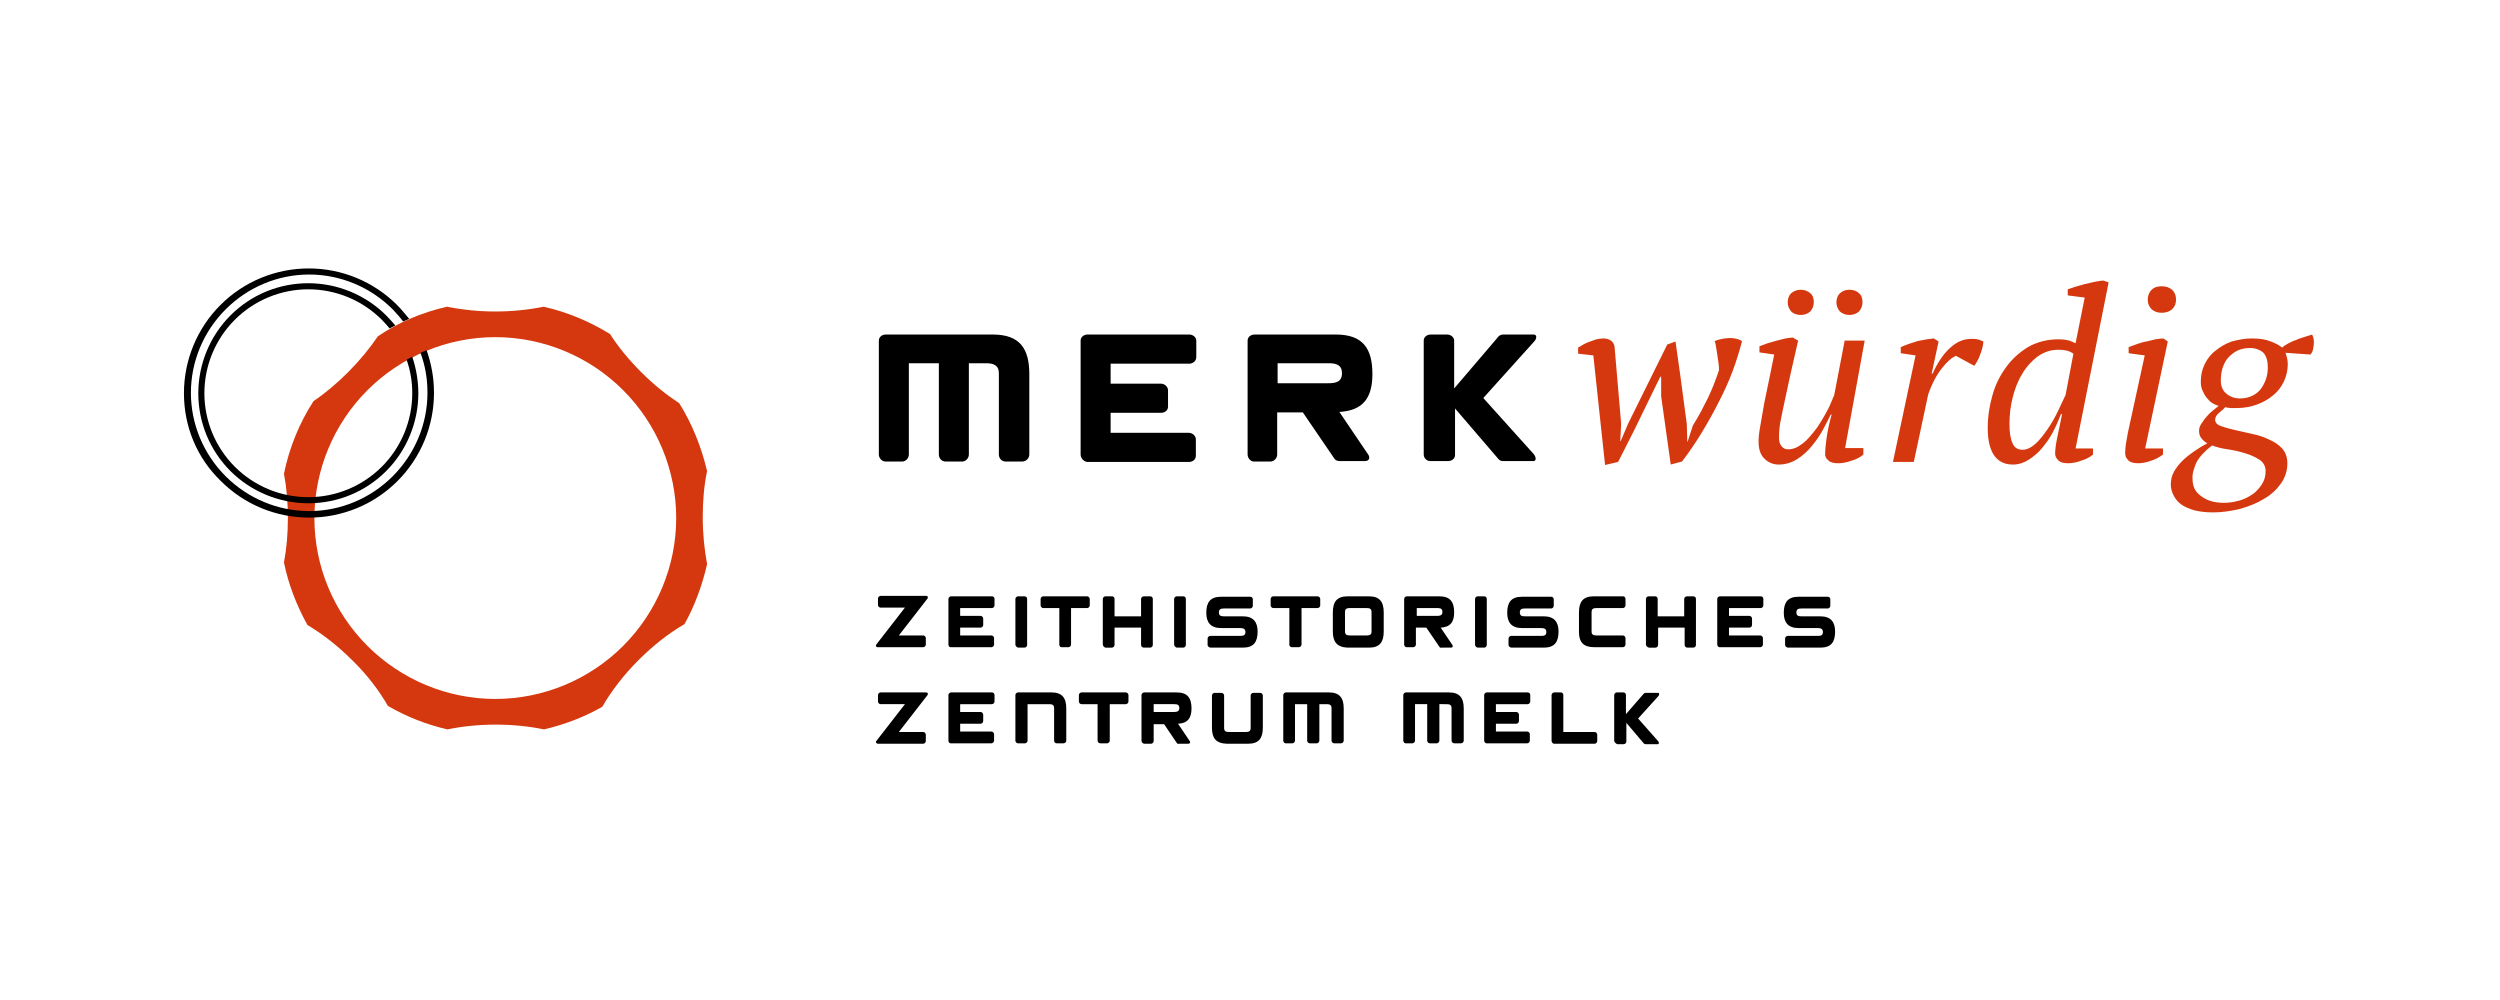
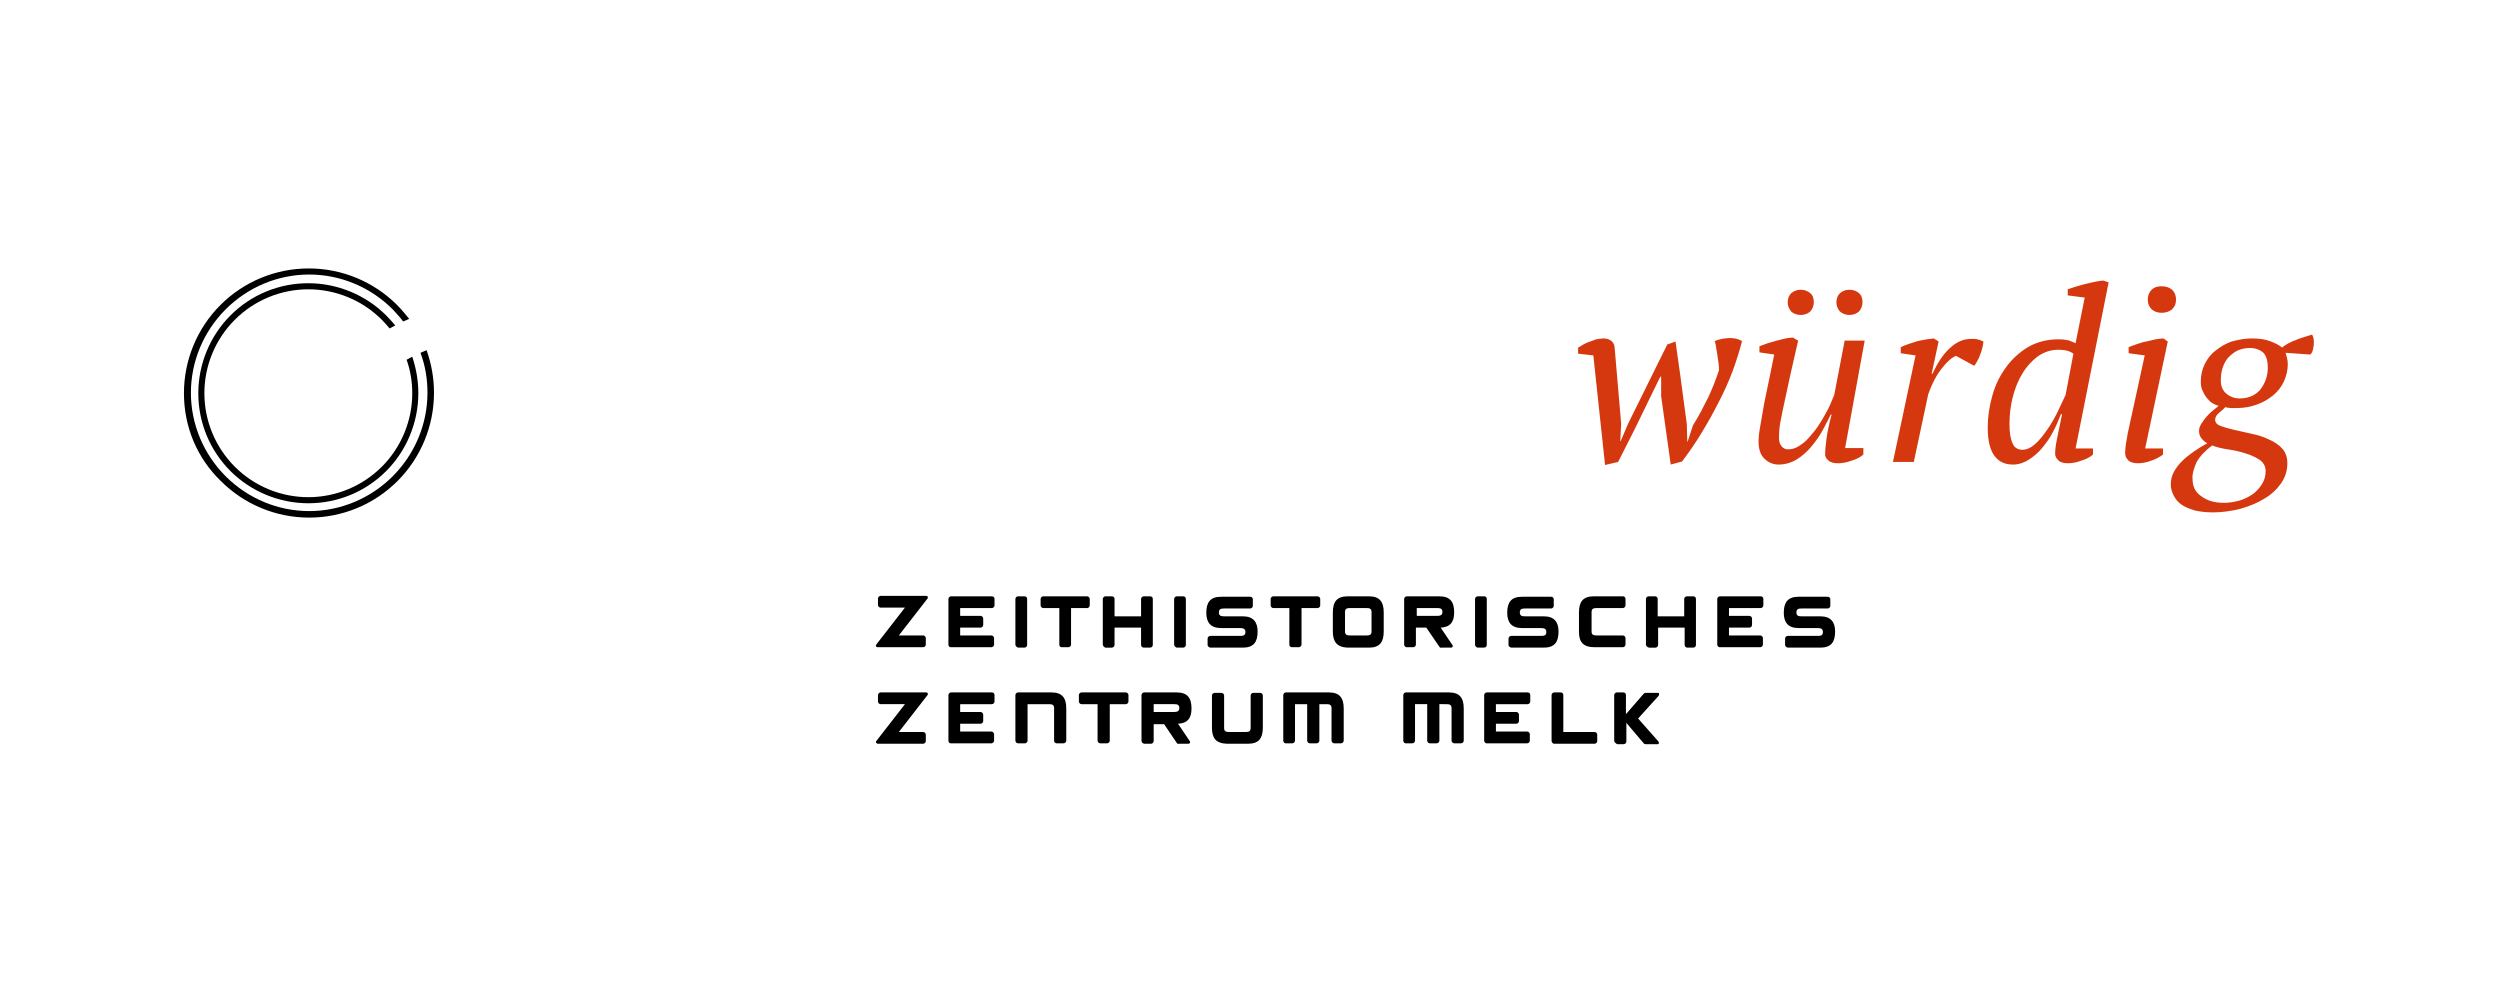
<svg xmlns="http://www.w3.org/2000/svg" version="1.1" id="Ebene_1" x="0px" y="0px" viewBox="0 0 574.9 201.3" width="200px" height="80px">
  <style type="text/css">
	.st0{fill-rule:evenodd;clip-rule:evenodd;fill:#D5380E;}
	.st1{fill-rule:evenodd;clip-rule:evenodd;}
</style>
  <g>
    <g>
-       <path fill="red" class="st0" d="M84.5,134.2c7.8,7.8,18.4,12.2,29.4,12.2c11,0,21.6-4.4,29.4-12.2c7.8-7.8,12.2-18.4,12.2-29.4    c0-11-4.4-21.6-12.2-29.4c-7.8-7.8-18.4-12.2-29.4-12.2c-11,0-21.6,4.4-29.4,12.2c-7.8,7.8-12.2,18.4-12.2,29.4    C72.3,115.9,76.7,126.4,84.5,134.2 M102.8,56.2c3.4,0.7,7.2,1.1,11.1,1.1c3.9,0,7.7-0.4,11.1-1.1c5.4,1.2,10.6,3.4,15.3,6.3    c1.9,3,4.4,6,7.2,8.8c2.8,2.8,5.8,5.2,8.7,7.1c3,4.8,5.1,10.1,6.4,15.6c-0.7,3.3-1,6.9-1,10.7s0.4,7.4,1,10.7    c-1.1,4.8-2.8,9.5-5.2,13.8c-3.5,2-7.2,4.9-10.6,8.3c-3.4,3.4-6.3,7.2-8.3,10.7c-4.2,2.4-8.7,4.1-13.4,5.2    c-3.4-0.7-7.2-1.1-11.1-1.1c-3.9,0-7.7,0.4-11.1,1.1c-4.8-1.1-9.4-2.9-13.7-5.4c-2-3.5-4.8-7.2-8.2-10.5    c-3.3-3.3-6.9-6.1-10.3-8.1c-2.5-4.5-4.4-9.4-5.4-14.4c0.6-3.1,0.9-6.6,0.9-10.2s-0.3-7-0.9-10.2c1.2-5.9,3.5-11.6,6.8-16.7    c2.7-1.8,5.4-4.1,7.9-6.6c2.7-2.7,5-5.5,6.9-8.3C91.6,59.8,97.1,57.5,102.8,56.2z" />
      <path class="st1" d="M42.3,76.1c0-7.6,3-14.9,8.4-20.3c5.4-5.4,12.7-8.4,20.3-8.4c7.6,0,14.9,3,20.3,8.4c1,1,1.9,2.1,2.8,3.2    l-1.4,0.6c-0.7-1-1.6-1.9-2.4-2.8c-5.1-5.1-12-8-19.2-8c-7.2,0-14.1,2.9-19.2,8c-5.1,5.1-8,12-8,19.2c0,7.2,2.9,14.1,8,19.2    c5.1,5.1,12,8,19.2,8c7.2,0,14.1-2.9,19.2-8c5.1-5.1,8-12,8-19.2c0-3.2-0.5-6.2-1.6-9.2l1.4-0.6c1.1,3.1,1.7,6.4,1.7,9.8    c0,7.6-3,14.9-8.4,20.3s-12.7,8.4-20.3,8.4c-7.6,0-14.9-3-20.3-8.4C45.3,91,42.3,83.8,42.3,76.1" />
      <path class="st1" d="M45.6,76.1c0-6.7,2.7-13.2,7.4-17.9c4.8-4.8,11.2-7.4,17.9-7.4c6.7,0,13.2,2.7,17.9,7.4    c0.7,0.7,1.4,1.5,2.1,2.3l-1.3,0.7c-0.6-0.7-1.2-1.4-1.8-2c-4.5-4.5-10.6-7-16.9-7c-6.3,0-12.4,2.5-16.9,7c-4.5,4.5-7,10.6-7,16.9    c0,6.3,2.5,12.4,7,16.9c4.5,4.5,10.6,7,16.9,7c6.3,0,12.4-2.5,16.9-7c4.5-4.5,7-10.6,7-16.9c0-2.6-0.4-5.2-1.3-7.7l1.3-0.7    c0.9,2.7,1.4,5.5,1.4,8.4c0,6.7-2.7,13.2-7.4,17.9c-4.8,4.8-11.2,7.4-17.9,7.4c-6.7,0-13.2-2.7-17.9-7.4    C48.3,89.3,45.6,82.9,45.6,76.1" />
      <path class="st0" d="M517.4,65.7c-1.1,0-2,0.2-2.9,0.6c-0.8,0.4-1.5,1-2.1,1.6c-0.6,0.7-1,1.5-1.3,2.4c-0.3,0.9-0.4,1.9-0.4,2.9    c0,1.4,0.5,2.4,1.4,3.1c0.9,0.7,1.9,1,2.9,1c1.1,0,2.1-0.2,2.9-0.6c0.8-0.4,1.5-0.9,2-1.6c0.5-0.7,0.9-1.4,1.2-2.3    c0.3-0.9,0.4-1.7,0.4-2.7c0-1.4-0.3-2.5-1-3.3C519.7,66.1,518.7,65.7,517.4,65.7 M511.5,101.3c1.1,0,2.3-0.2,3.4-0.5    c1.1-0.3,2.1-0.8,3-1.4c0.9-0.6,1.6-1.4,2.2-2.3c0.6-0.9,0.9-1.9,0.9-3.1c0-1.1-0.5-2-1.4-2.6c-0.9-0.6-2-1.1-3.3-1.5    c-1.3-0.4-2.6-0.7-4-0.9c-1.4-0.2-2.6-0.5-3.6-0.9c-1.7,1.3-2.9,2.6-3.6,3.9c-0.6,1.4-1,2.6-0.9,3.8c0,1.7,0.6,3,1.9,3.9    C507.5,100.8,509.2,101.3,511.5,101.3z M517.8,63.5c1.8,0,3.2,0.2,4.4,0.7c1.1,0.4,2,0.9,2.6,1.4c0.3-0.3,0.8-0.6,1.3-0.9    c0.6-0.3,1.1-0.6,1.8-0.8c0.6-0.3,1.3-0.5,1.9-0.7l1.9-0.6c0.1,0.2,0.2,0.5,0.3,0.8c0.1,0.4,0.1,0.8,0.1,1.2    c0,0.4-0.1,0.9-0.2,1.4c-0.1,0.5-0.3,0.9-0.6,1.2l-5.7-0.4c0.1,0.3,0.2,0.7,0.3,1.1c0.1,0.4,0.2,0.9,0.2,1.4    c0,1.5-0.3,2.8-0.9,4.1c-0.6,1.3-1.4,2.3-2.5,3.2s-2.3,1.6-3.7,2.1c-1.4,0.5-2.9,0.8-4.5,0.8l-1.5,0c-0.4,0-0.8-0.1-1.3-0.2    c-0.3,0.4-0.8,0.8-1.4,1.3c-0.6,0.5-0.9,1-0.9,1.6c0,0.6,0.4,1.1,1.2,1.4s1.8,0.6,3.1,0.9l4,0.9c1.4,0.3,2.8,0.7,4,1.3    c1.2,0.5,2.3,1.2,3.1,2.1c0.8,0.9,1.2,2,1.2,3.4c0,1.7-0.5,3.3-1.5,4.7s-2.3,2.6-3.9,3.5c-1.6,1-3.4,1.7-5.5,2.3    c-2.1,0.5-4.1,0.8-6.2,0.8c-1.7,0-3.2-0.2-4.4-0.5c-1.2-0.4-2.2-0.8-3-1.4c-0.8-0.6-1.3-1.3-1.7-2.1c-0.4-0.8-0.6-1.6-0.6-2.4    c0-1,0.2-2,0.7-2.9c0.5-0.9,1.1-1.7,1.9-2.5c0.8-0.8,1.7-1.5,2.7-2.2c1-0.7,2-1.3,3.1-1.9c-0.6-0.3-1-0.7-1.4-1.2    c-0.4-0.5-0.5-1.1-0.5-1.7c0-0.6,0.2-1.1,0.6-1.7c0.4-0.6,0.8-1.2,1.3-1.7c0.5-0.6,1-1,1.5-1.4c0.5-0.4,0.9-0.7,1.1-0.9    c-0.4-0.1-0.9-0.3-1.4-0.6c-0.5-0.3-0.9-0.7-1.3-1.2c-0.4-0.5-0.7-1-1-1.7c-0.3-0.6-0.4-1.3-0.4-2.1c0-1.4,0.3-2.8,0.9-4    c0.6-1.2,1.4-2.3,2.5-3.1c1.1-0.9,2.3-1.6,3.7-2.1C514.7,63.8,516.2,63.5,517.8,63.5z M493.9,54.6c0-1,0.3-1.7,0.9-2.3    c0.6-0.6,1.4-0.8,2.3-0.8c1,0,1.8,0.3,2.4,0.8c0.6,0.6,0.9,1.3,0.9,2.3c0,0.9-0.3,1.6-0.9,2.2c-0.6,0.5-1.4,0.8-2.4,0.8    c-1,0-1.7-0.3-2.3-0.8C494.2,56.2,493.9,55.5,493.9,54.6z M489.5,66.9v-1.4l1.9-0.7c0.7-0.2,1.4-0.5,2.2-0.6l2.1-0.5    c0.7-0.1,1.3-0.2,1.8-0.2l1,0.7l-5.2,24.6h4.1v1.4c-0.8,0.6-1.7,1.1-2.7,1.4c-1,0.4-2.1,0.6-3,0.6c-1.1,0-1.8-0.2-2.3-0.7    c-0.5-0.5-0.7-1-0.7-1.7c0-0.7,0.1-1.5,0.2-2.2c0.1-0.7,0.3-1.5,0.4-2.3l3.9-17.9L489.5,66.9z M473.9,81c-0.5,1.3-1.1,2.7-1.8,4    c-0.7,1.4-1.6,2.6-2.5,3.7c-0.9,1.1-2,2-3.1,2.7c-1.1,0.7-2.3,1.1-3.6,1.1c-3.8,0-5.8-2.8-5.8-8.4c0-2.6,0.4-5.2,1.1-7.6    c0.7-2.5,1.8-4.6,3.2-6.5c1.4-1.9,3.1-3.4,5.1-4.6c2-1.1,4.3-1.7,6.8-1.7c1,0,1.7,0.1,2.2,0.2c0.5,0.1,1.1,0.4,1.8,0.7l2.1-10.5    l-3.9-0.5v-1.4c0.6-0.2,1.2-0.4,1.8-0.6c0.7-0.2,1.4-0.4,2.1-0.6l2.2-0.5c0.7-0.1,1.4-0.3,2.1-0.3l1.2,0.4l-7.6,38.2h4v1.4    c-0.7,0.6-1.6,1.1-2.7,1.4c-1,0.4-2.1,0.6-3,0.6c-1.1,0-1.8-0.2-2.3-0.7c-0.5-0.5-0.7-1-0.7-1.5c0-0.7,0.1-1.8,0.4-3.3l1.2-5.8    H473.9z M465.1,89.1c1,0,2-0.5,3-1.4c1-0.9,1.9-2.1,2.8-3.4c0.9-1.3,1.7-2.7,2.4-4.2l1.7-3.6l1.8-9.5c-0.6-0.4-1.1-0.6-1.5-0.7    c-0.5-0.1-1.1-0.2-2-0.2c-1.8,0-3.4,0.6-4.8,1.6c-1.4,1.1-2.6,2.4-3.5,4c-1,1.6-1.7,3.5-2.2,5.5c-0.5,2-0.7,4-0.7,6    c0,1.9,0.2,3.3,0.7,4.4C463.2,88.6,464,89.1,465.1,89.1z M449.8,67.5c-1,0.4-2,1.3-3.2,2.8c-1.2,1.5-2.3,3.5-3.2,6.1l-3.3,15.5    h-4.8l5.2-24.5l-3.4-0.5v-1.4c1.3-0.6,2.6-1,3.9-1.4c1.4-0.3,2.6-0.5,3.7-0.6l1.1,0.7l-1.6,7.4h0.2c1.1-2.4,2.4-4.4,3.9-5.8    c1.6-1.5,3.2-2.2,5-2.2c0.5,0,1,0,1.4,0.1c0.5,0.1,0.9,0.3,1.4,0.5c0,0.3-0.1,0.8-0.2,1.3c-0.1,0.5-0.3,1.1-0.5,1.6    c-0.2,0.6-0.4,1.1-0.7,1.6s-0.5,0.9-0.7,1.1L449.8,67.5z M422.3,55.2c0-0.9,0.3-1.6,0.8-2.1c0.6-0.5,1.3-0.8,2.2-0.8    c0.9,0,1.7,0.3,2.2,0.8c0.6,0.5,0.8,1.2,0.8,2.1c0,0.8-0.3,1.5-0.8,2.1c-0.6,0.5-1.3,0.8-2.2,0.8c-0.9,0-1.6-0.3-2.2-0.8    C422.6,56.7,422.3,56,422.3,55.2z M411.1,55.2c0-0.9,0.3-1.6,0.8-2.1c0.6-0.5,1.3-0.8,2.2-0.8c0.9,0,1.6,0.3,2.2,0.8    c0.6,0.5,0.8,1.2,0.8,2.1c0,0.8-0.3,1.5-0.8,2.1c-0.6,0.5-1.3,0.8-2.2,0.8c-0.9,0-1.7-0.3-2.2-0.8C411.4,56.7,411.1,56,411.1,55.2    z M428.5,88.8v1.4c-0.7,0.6-1.6,1.1-2.7,1.4c-1.1,0.4-2.1,0.6-3.1,0.6c-1.1,0-1.8-0.2-2.3-0.7c-0.5-0.4-0.7-0.9-0.7-1.4    c0-0.7,0.1-1.8,0.3-3.4c0.2-1.6,0.6-3.5,1.2-5.7H421c-0.5,1-1.1,2.2-1.8,3.5c-0.7,1.3-1.6,2.6-2.6,3.8c-1,1.2-2.1,2.2-3.4,3    c-1.3,0.8-2.7,1.2-4.2,1.2c-1.3,0-2.4-0.5-3.3-1.4c-0.9-0.9-1.3-2.2-1.3-3.9c0-0.8,0.1-2,0.4-3.6l0.9-5.2l1.2-5.8l1.1-5.4    l-3.4-0.5v-1.4l1.9-0.7l2.1-0.6c0.7-0.2,1.3-0.3,2-0.5c0.6-0.1,1.2-0.2,1.7-0.2l1.2,0.7l-1.8,7.9l-1.7,7.9l-0.6,3    c-0.2,1.1-0.3,2.3-0.3,3.6c0,0.8,0.2,1.4,0.6,1.9c0.4,0.5,0.9,0.7,1.5,0.7c0.8,0,1.6-0.2,2.4-0.7c0.8-0.5,1.6-1.1,2.3-1.9    c0.7-0.8,1.4-1.6,2.1-2.6c0.6-0.9,1.2-1.9,1.7-2.8c0.5-0.9,1-1.8,1.3-2.6l0.8-1.9l2.4-12.5h4.6l-4.5,24.7H428.5z M389.3,83.5    c1.4-2.2,2.5-4.4,3.5-6.4c1-2.1,1.8-4.2,2.5-6.3c0-0.4,0-0.9-0.1-1.6l-0.3-2l-0.3-1.9c-0.1-0.6-0.2-1-0.3-1.2    c0.5-0.2,1.1-0.4,1.7-0.5c0.6-0.1,1.2-0.2,1.7-0.2c1.1,0,2.1,0.2,2.9,0.7c-0.6,2.3-1.3,4.6-2.2,7c-0.9,2.4-2,4.8-3.2,7.1    c-1.2,2.4-2.5,4.7-3.9,7c-1.4,2.3-2.9,4.5-4.5,6.6l-2.6,0.7L382,76.8v-4.5h-0.2l-2.2,4.5l-3.7,7.6l-3.8,7.5l-3,0.7l-2.7-25.2    l-3.5-0.4v-1.4c0.2-0.1,0.6-0.3,1-0.6c0.4-0.2,0.9-0.5,1.5-0.7c0.5-0.2,1.1-0.4,1.7-0.6c0.6-0.1,1.1-0.2,1.6-0.2    c0.8,0,1.4,0.2,1.9,0.6c0.4,0.4,0.7,0.9,0.7,1.5l1.5,17.5l-0.2,4h0.1l1.7-4l9-18.2l1.9-0.7l1.1,7.8l0.6,4.5l0.9,6.7l0.1,4h0.1    L389.3,83.5z" />
-       <path class="st1" d="M327.4,90.2V64c0-0.8,0.7-1.4,1.6-1.4h3.8c0.8,0,1.6,0.6,1.6,1.4v11l9.9-11.6c0.2-0.3,0.6-0.8,1.4-0.8h7    c0.8,0,0.7,1,0.1,1.6l-11.7,13l11.6,12.9c0.5,0.6,0.7,1.6-0.1,1.6h-7c-0.8,0-1.1-0.6-1.3-0.8l-9.7-11.3v10.7    c0,0.8-0.7,1.4-1.6,1.4h-3.9C328.1,91.8,327.4,91,327.4,90.2 M293.8,73.8h11.6c1.8,0,3.2-0.3,3.2-2.3c0-1.9-1.3-2.3-3-2.3h-11.8    V73.8z M286.9,90.2V64c0-0.8,0.7-1.4,1.6-1.4h18.7c6.2,0,8.4,3.2,8.4,9.1c0,5.5-2.2,8.4-7.6,8.7l6.7,9.9c0.4,0.7,0.1,1.4-0.8,1.4    H309c-0.9,0-1.6,0.1-2.1-0.5l-7.3-10.7h-5.9v9.7c0,0.8-0.7,1.6-1.5,1.6h-3.9C287.6,91.8,286.9,91,286.9,90.2z M248.5,90.2V64    c0-0.8,0.7-1.4,1.6-1.4h23.4c0.8,0,1.6,0.6,1.6,1.4v3.8c0,0.8-0.7,1.5-1.6,1.5h-18.1v4.6h11.6c0.8,0,1.6,0.7,1.6,1.5v3.8    c0,0.8-0.7,1.4-1.6,1.4h-11.6v4.6h18c0.8,0,1.6,0.7,1.6,1.5v3.8c0,0.8-0.7,1.4-1.6,1.4H250C249.2,91.8,248.5,91,248.5,90.2z     M202.1,90.2V64c0-0.8,0.7-1.4,1.6-1.4h24.6c6.2,0,8.4,3.2,8.4,9.1v18.5c0,0.8-0.7,1.6-1.6,1.6h-3.9c-0.8,0-1.5-0.7-1.5-1.6V71.5    c0-1.9-1.3-2.3-3-2.3h-3.9v21c0,0.8-0.7,1.6-1.5,1.6h-3.9c-0.8,0-1.5-0.7-1.5-1.6v-21H209v21c0,0.8-0.7,1.6-1.5,1.6h-3.9    C202.8,91.8,202.1,91,202.1,90.2z" />
      <path class="st1" d="M371.2,156v-10.5c0-0.3,0.3-0.6,0.6-0.6h1.5c0.3,0,0.6,0.2,0.6,0.6v4.4l4-4.6c0.1-0.1,0.2-0.3,0.6-0.3h2.8    c0.3,0,0.3,0.4,0.1,0.7l-4.7,5.2l4.6,5.2c0.2,0.2,0.3,0.7-0.1,0.7h-2.8c-0.3,0-0.4-0.2-0.5-0.3l-3.9-4.6v4.3    c0,0.3-0.3,0.6-0.6,0.6h-1.5C371.5,156.6,371.2,156.3,371.2,156 M356.8,156v-10.5c0-0.3,0.3-0.6,0.6-0.6h1.5    c0.3,0,0.6,0.2,0.6,0.6v8.5h7.2c0.3,0,0.6,0.3,0.6,0.6v1.5c0,0.3-0.3,0.6-0.6,0.6h-9.4C357,156.6,356.8,156.3,356.8,156z     M341.3,156v-10.5c0-0.3,0.3-0.6,0.6-0.6h9.4c0.3,0,0.6,0.2,0.6,0.6v1.5c0,0.3-0.3,0.6-0.6,0.6h-7.3v1.8h4.7    c0.3,0,0.6,0.3,0.6,0.6v1.5c0,0.3-0.3,0.6-0.6,0.6h-4.7v1.8h7.2c0.3,0,0.6,0.3,0.6,0.6v1.5c0,0.3-0.3,0.6-0.6,0.6h-9.4    C341.6,156.6,341.3,156.3,341.3,156z M322.7,156v-10.5c0-0.3,0.3-0.6,0.6-0.6h9.9c2.5,0,3.4,1.3,3.4,3.7v7.4    c0,0.3-0.3,0.6-0.6,0.6h-1.6c-0.3,0-0.6-0.3-0.6-0.6v-7.5c0-0.8-0.5-0.9-1.2-0.9H331v8.4c0,0.3-0.3,0.6-0.6,0.6h-1.6    c-0.3,0-0.6-0.3-0.6-0.6v-8.4h-2.8v8.4c0,0.3-0.3,0.6-0.6,0.6h-1.6C323,156.6,322.7,156.3,322.7,156z M295.1,156v-10.5    c0-0.3,0.3-0.6,0.6-0.6h9.9c2.5,0,3.4,1.3,3.4,3.7v7.4c0,0.3-0.3,0.6-0.6,0.6h-1.6c-0.3,0-0.6-0.3-0.6-0.6v-7.5    c0-0.8-0.5-0.9-1.2-0.9h-1.6v8.4c0,0.3-0.3,0.6-0.6,0.6h-1.6c-0.3,0-0.6-0.3-0.6-0.6v-8.4h-2.8v8.4c0,0.3-0.3,0.6-0.6,0.6h-1.6    C295.4,156.6,295.1,156.3,295.1,156z M278.7,153v-7.4c0-0.3,0.3-0.6,0.6-0.6h1.6c0.3,0,0.6,0.3,0.6,0.6v7.5c0,0.8,0.5,0.9,1.2,0.9    h3.7c0.7,0,1.2-0.1,1.2-0.9v-7.5c0-0.3,0.3-0.6,0.6-0.6h1.6c0.3,0,0.6,0.3,0.6,0.6v7.4c0,2.4-0.9,3.7-3.4,3.7h-4.9    C279.6,156.6,278.7,155.4,278.7,153z M265.2,149.4h4.7c0.7,0,1.3-0.1,1.3-0.9c0-0.8-0.5-0.9-1.2-0.9h-4.7V149.4z M262.5,156v-10.5    c0-0.3,0.3-0.6,0.6-0.6h7.5c2.5,0,3.4,1.3,3.4,3.7c0,2.2-0.9,3.4-3.1,3.5l2.7,4c0.2,0.3,0,0.6-0.3,0.6h-1.9    c-0.4,0-0.7,0.1-0.8-0.2l-2.9-4.3h-2.4v3.9c0,0.3-0.3,0.6-0.6,0.6h-1.6C262.7,156.6,262.5,156.3,262.5,156z M252.4,156v-8.4h-3.7    c-0.3,0-0.6-0.3-0.6-0.6v-1.5c0-0.3,0.3-0.6,0.6-0.6h10.2c0.3,0,0.6,0.3,0.6,0.6v1.5c0,0.3-0.3,0.6-0.6,0.6h-3.7v8.4    c0,0.3-0.3,0.6-0.6,0.6H253C252.7,156.6,252.4,156.3,252.4,156z M233.5,156v-10.5c0-0.3,0.3-0.6,0.6-0.6h7.7    c2.5,0,3.4,1.3,3.4,3.7v7.4c0,0.3-0.3,0.6-0.6,0.6H243c-0.4,0-0.6-0.3-0.6-0.6v-7.5c0-0.8-0.5-0.9-1.2-0.9h-4.9v8.4    c0,0.3-0.3,0.6-0.6,0.6h-1.6C233.8,156.6,233.5,156.3,233.5,156z M218.1,156v-10.5c0-0.3,0.3-0.6,0.6-0.6h9.4    c0.3,0,0.6,0.2,0.6,0.6v1.5c0,0.3-0.3,0.6-0.6,0.6h-7.3v1.8h4.7c0.3,0,0.6,0.3,0.6,0.6v1.5c0,0.3-0.3,0.6-0.6,0.6h-4.7v1.8h7.2    c0.3,0,0.6,0.3,0.6,0.6v1.5c0,0.3-0.3,0.6-0.6,0.6h-9.4C218.3,156.6,218.1,156.3,218.1,156z M201.5,156.1l6.6-8.5h-5.6    c-0.3,0-0.6-0.3-0.6-0.6v-1.5c0-0.3,0.3-0.6,0.6-0.6h10.5c0.3,0,0.5,0.3,0.3,0.6l-6.6,8.5h5.6c0.3,0,0.6,0.3,0.6,0.6v1.5    c0,0.3-0.3,0.6-0.6,0.6h-10.5C201.5,156.6,201.3,156.3,201.5,156.1z" />
      <path class="st1" d="M410.5,134v-1.5c0-0.3,0.3-0.6,0.6-0.6h6.9c0.7,0,1.2-0.1,1.2-0.9c0-0.8-0.6-0.9-1.3-0.9h-4.3    c-2.4,0-3.4-1.3-3.4-3.5c0-2.4,0.9-3.7,3.4-3.7h6.7c0.3,0,0.6,0.2,0.6,0.6v1.5c0,0.3-0.3,0.6-0.6,0.6h-6c-0.7,0-1.2,0.1-1.2,0.9    c0,0.8,0.5,0.9,1.2,0.9h4.3c2.4,0,3.4,1.3,3.4,3.5c0,2.4-0.9,3.7-3.4,3.7h-7.5C410.8,134.5,410.5,134.3,410.5,134 M394.9,133.9    v-10.5c0-0.3,0.3-0.6,0.6-0.6h9.4c0.3,0,0.6,0.2,0.6,0.6v1.5c0,0.3-0.3,0.6-0.6,0.6h-7.3v1.8h4.7c0.3,0,0.6,0.3,0.6,0.6v1.5    c0,0.3-0.3,0.6-0.6,0.6h-4.7v1.8h7.2c0.3,0,0.6,0.3,0.6,0.6v1.5c0,0.3-0.3,0.6-0.6,0.6h-9.4C395.2,134.5,394.9,134.2,394.9,133.9z     M378.5,133.9v-10.5c0-0.3,0.3-0.6,0.6-0.6h1.5c0.3,0,0.6,0.2,0.6,0.6v4h6.1v-4c0-0.3,0.3-0.6,0.6-0.6h1.5c0.3,0,0.6,0.2,0.6,0.6    V134c0,0.3-0.3,0.6-0.6,0.6H388c-0.3,0-0.6-0.3-0.6-0.6V130h-6.1v4c0,0.3-0.3,0.6-0.6,0.6h-1.5    C378.8,134.5,378.5,134.2,378.5,133.9z M363.1,131v-4.5c0-2.4,0.9-3.7,3.4-3.7h6.7c0.3,0,0.6,0.2,0.6,0.6v1.5    c0,0.3-0.3,0.6-0.6,0.6h-6c-0.7,0-1.2,0.1-1.2,0.9v4.5c0,0.8,0.5,0.9,1.2,0.9h6c0.3,0,0.6,0.3,0.6,0.6v1.5c0,0.3-0.3,0.6-0.6,0.6    h-6.6C364.1,134.5,363.1,133.3,363.1,131z M346.9,134v-1.5c0-0.3,0.3-0.6,0.6-0.6h6.9c0.7,0,1.2-0.1,1.2-0.9    c0-0.8-0.6-0.9-1.3-0.9h-4.3c-2.4,0-3.4-1.3-3.4-3.5c0-2.4,0.9-3.7,3.4-3.7h6.7c0.3,0,0.6,0.2,0.6,0.6v1.5c0,0.3-0.3,0.6-0.6,0.6    h-6c-0.7,0-1.2,0.1-1.2,0.9c0,0.8,0.5,0.9,1.2,0.9h4.3c2.4,0,3.4,1.3,3.4,3.5c0,2.4-0.9,3.7-3.4,3.7h-7.5    C347.2,134.5,346.9,134.3,346.9,134z M339.2,133.9v-10.5c0-0.3,0.3-0.6,0.6-0.6h1.5c0.3,0,0.6,0.2,0.6,0.6V134    c0,0.3-0.3,0.6-0.6,0.6h-1.5C339.4,134.5,339.2,134.2,339.2,133.9z M325.7,127.3h4.7c0.7,0,1.3-0.1,1.3-0.9c0-0.8-0.5-0.9-1.2-0.9    h-4.7V127.3z M322.9,133.9v-10.5c0-0.3,0.3-0.6,0.6-0.6h7.5c2.5,0,3.4,1.3,3.4,3.7c0,2.2-0.9,3.4-3.1,3.5l2.7,4    c0.2,0.3,0,0.6-0.3,0.6h-1.9c-0.4,0-0.7,0.1-0.8-0.2L328,130h-2.4v3.9c0,0.3-0.3,0.6-0.6,0.6h-1.6    C323.2,134.5,322.9,134.2,322.9,133.9z M310.5,131.8h3.7c0.7,0,1.2-0.1,1.2-0.9v-4.5c0-0.8-0.5-0.9-1.2-0.9h-3.7    c-0.7,0-1.2,0.1-1.2,0.9v4.5C309.3,131.7,309.8,131.8,310.5,131.8z M306.5,130.9v-4.4c0-2.4,0.9-3.7,3.4-3.7h4.9    c2.5,0,3.4,1.3,3.4,3.7v4.4c0,2.4-0.9,3.7-3.4,3.7h-4.9C307.4,134.5,306.5,133.2,306.5,130.9z M296.5,133.9v-8.4h-3.7    c-0.3,0-0.6-0.3-0.6-0.6v-1.5c0-0.3,0.3-0.6,0.6-0.6h10.2c0.3,0,0.6,0.3,0.6,0.6v1.5c0,0.3-0.3,0.6-0.6,0.6h-3.7v8.4    c0,0.3-0.3,0.6-0.6,0.6h-1.6C296.7,134.5,296.5,134.2,296.5,133.9z M277.7,134v-1.5c0-0.3,0.3-0.6,0.6-0.6h6.9    c0.7,0,1.2-0.1,1.2-0.9c0-0.8-0.6-0.9-1.3-0.9h-4.3c-2.4,0-3.4-1.3-3.4-3.5c0-2.4,0.9-3.7,3.4-3.7h6.7c0.3,0,0.6,0.2,0.6,0.6v1.5    c0,0.3-0.3,0.6-0.6,0.6h-6c-0.7,0-1.2,0.1-1.2,0.9c0,0.8,0.5,0.9,1.2,0.9h4.3c2.4,0,3.4,1.3,3.4,3.5c0,2.4-0.9,3.7-3.4,3.7h-7.5    C278,134.5,277.7,134.3,277.7,134z M270,133.9v-10.5c0-0.3,0.3-0.6,0.6-0.6h1.5c0.3,0,0.6,0.2,0.6,0.6V134c0,0.3-0.3,0.6-0.6,0.6    h-1.5C270.3,134.5,270,134.2,270,133.9z M253.6,133.9v-10.5c0-0.3,0.3-0.6,0.6-0.6h1.5c0.3,0,0.6,0.2,0.6,0.6v4h6.1v-4    c0-0.3,0.3-0.6,0.6-0.6h1.5c0.3,0,0.6,0.2,0.6,0.6V134c0,0.3-0.3,0.6-0.6,0.6h-1.5c-0.3,0-0.6-0.3-0.6-0.6V130h-6.1v4    c0,0.3-0.3,0.6-0.6,0.6h-1.5C253.9,134.5,253.6,134.2,253.6,133.9z M243.6,133.9v-8.4h-3.7c-0.3,0-0.6-0.3-0.6-0.6v-1.5    c0-0.3,0.3-0.6,0.6-0.6H250c0.3,0,0.6,0.3,0.6,0.6v1.5c0,0.3-0.3,0.6-0.6,0.6h-3.7v8.4c0,0.3-0.3,0.6-0.6,0.6h-1.6    C243.8,134.5,243.6,134.2,243.6,133.9z M233.5,133.9v-10.5c0-0.3,0.3-0.6,0.6-0.6h1.5c0.3,0,0.6,0.2,0.6,0.6V134    c0,0.3-0.3,0.6-0.6,0.6h-1.5C233.8,134.5,233.5,134.2,233.5,133.9z M218.1,133.9v-10.5c0-0.3,0.3-0.6,0.6-0.6h9.4    c0.3,0,0.6,0.2,0.6,0.6v1.5c0,0.3-0.3,0.6-0.6,0.6h-7.3v1.8h4.7c0.3,0,0.6,0.3,0.6,0.6v1.5c0,0.3-0.3,0.6-0.6,0.6h-4.7v1.8h7.2    c0.3,0,0.6,0.3,0.6,0.6v1.5c0,0.3-0.3,0.6-0.6,0.6h-9.4C218.3,134.5,218.1,134.2,218.1,133.9z M201.5,133.9l6.6-8.5h-5.6    c-0.3,0-0.6-0.3-0.6-0.6v-1.5c0-0.3,0.3-0.6,0.6-0.6h10.5c0.3,0,0.5,0.3,0.3,0.6l-6.6,8.5h5.6c0.3,0,0.6,0.3,0.6,0.6v1.5    c0,0.3-0.3,0.6-0.6,0.6h-10.5C201.5,134.5,201.3,134.2,201.5,133.9z" />
    </g>
  </g>
</svg>